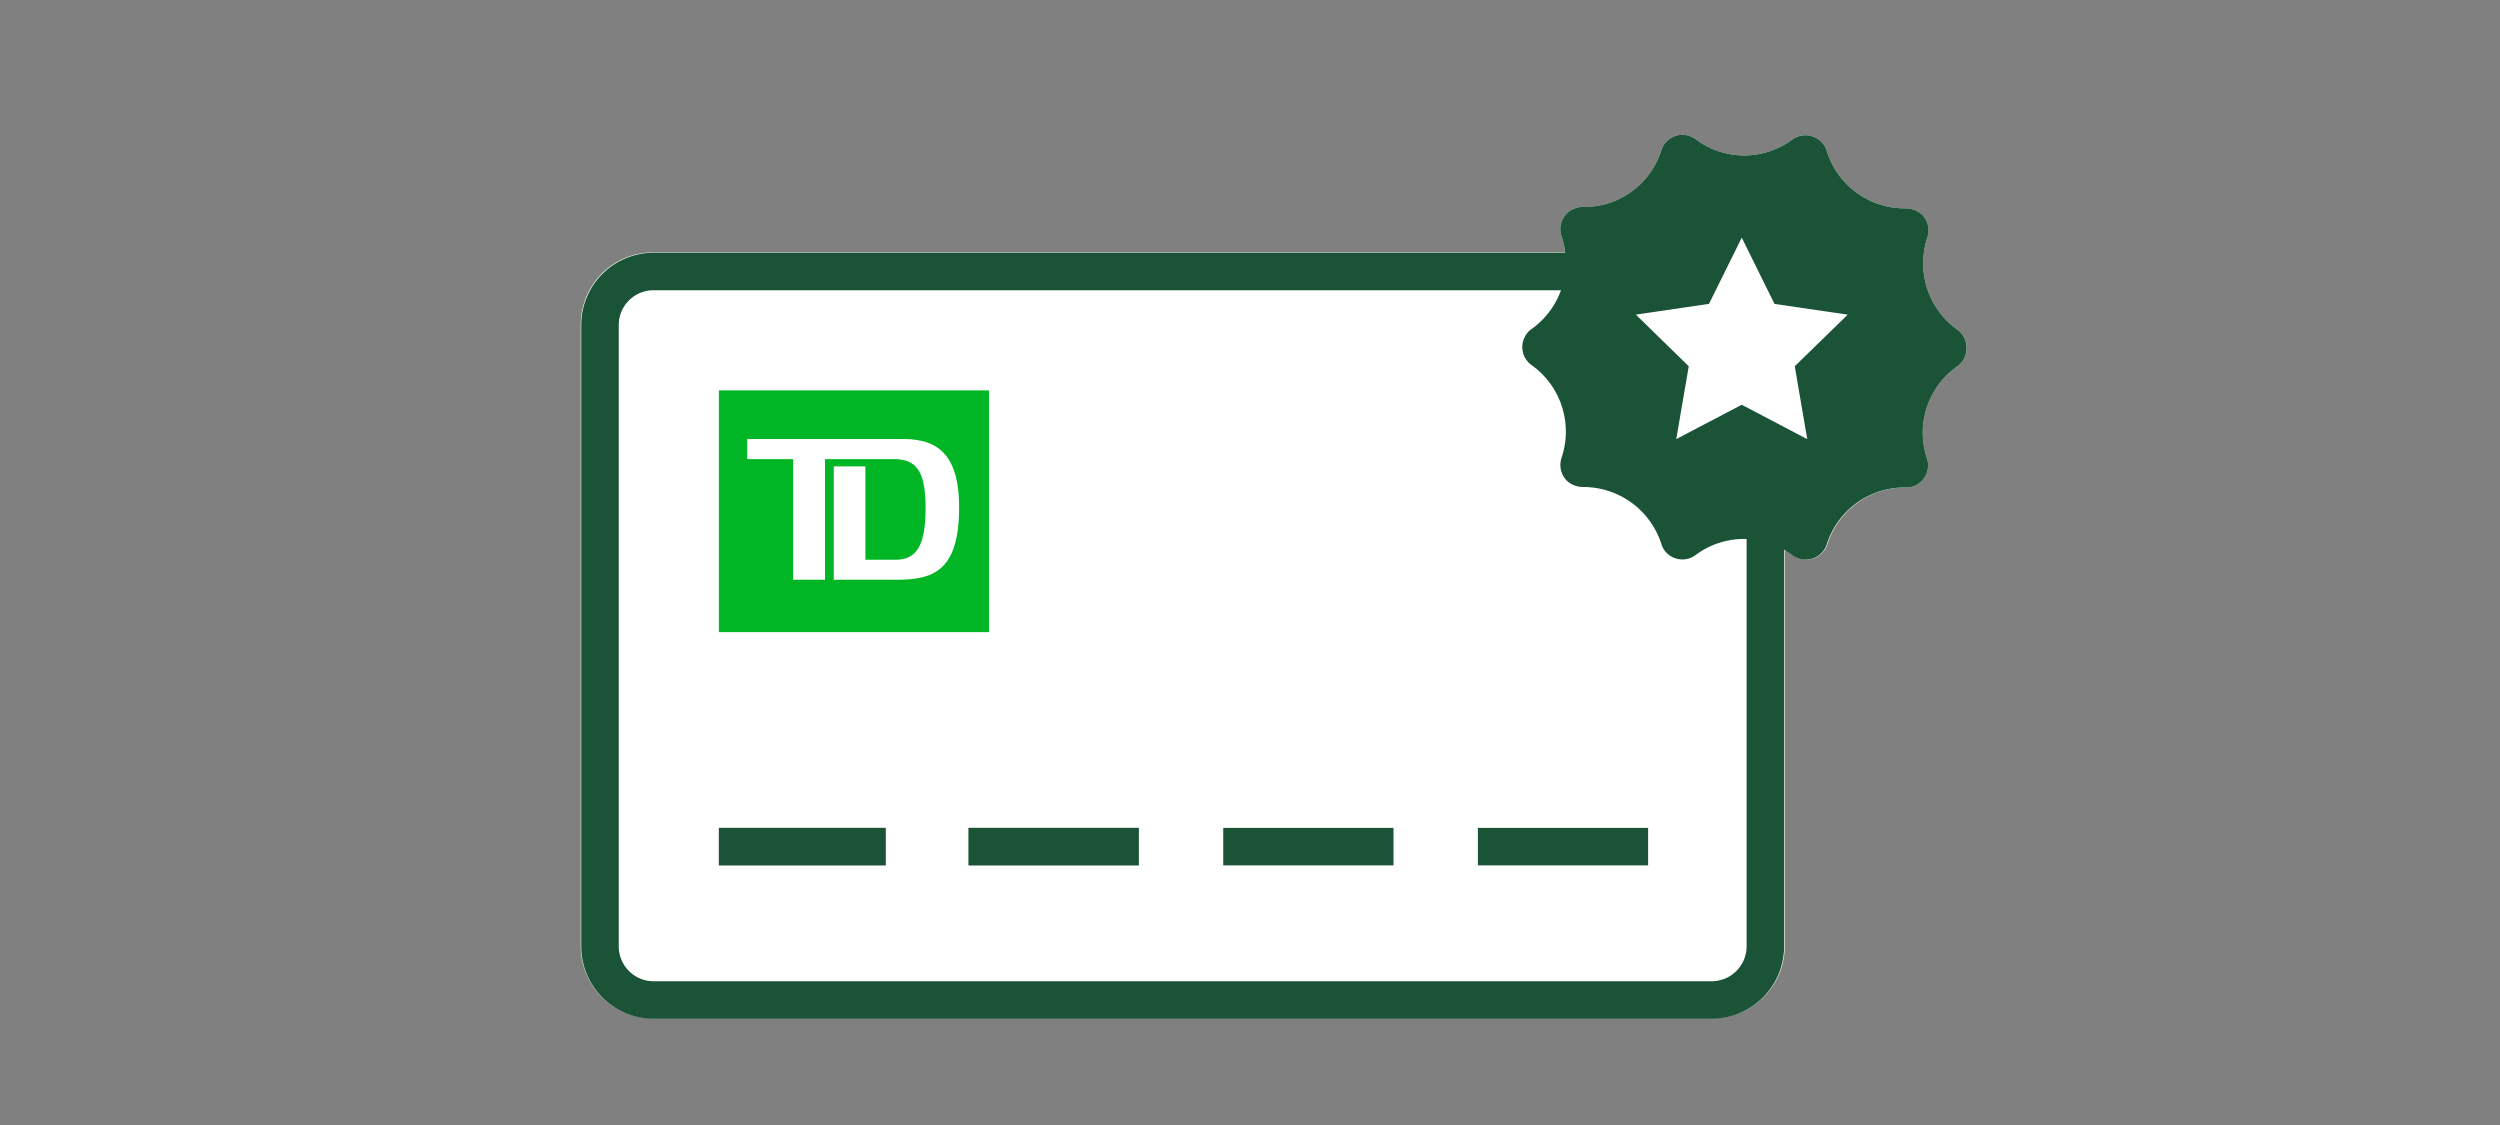
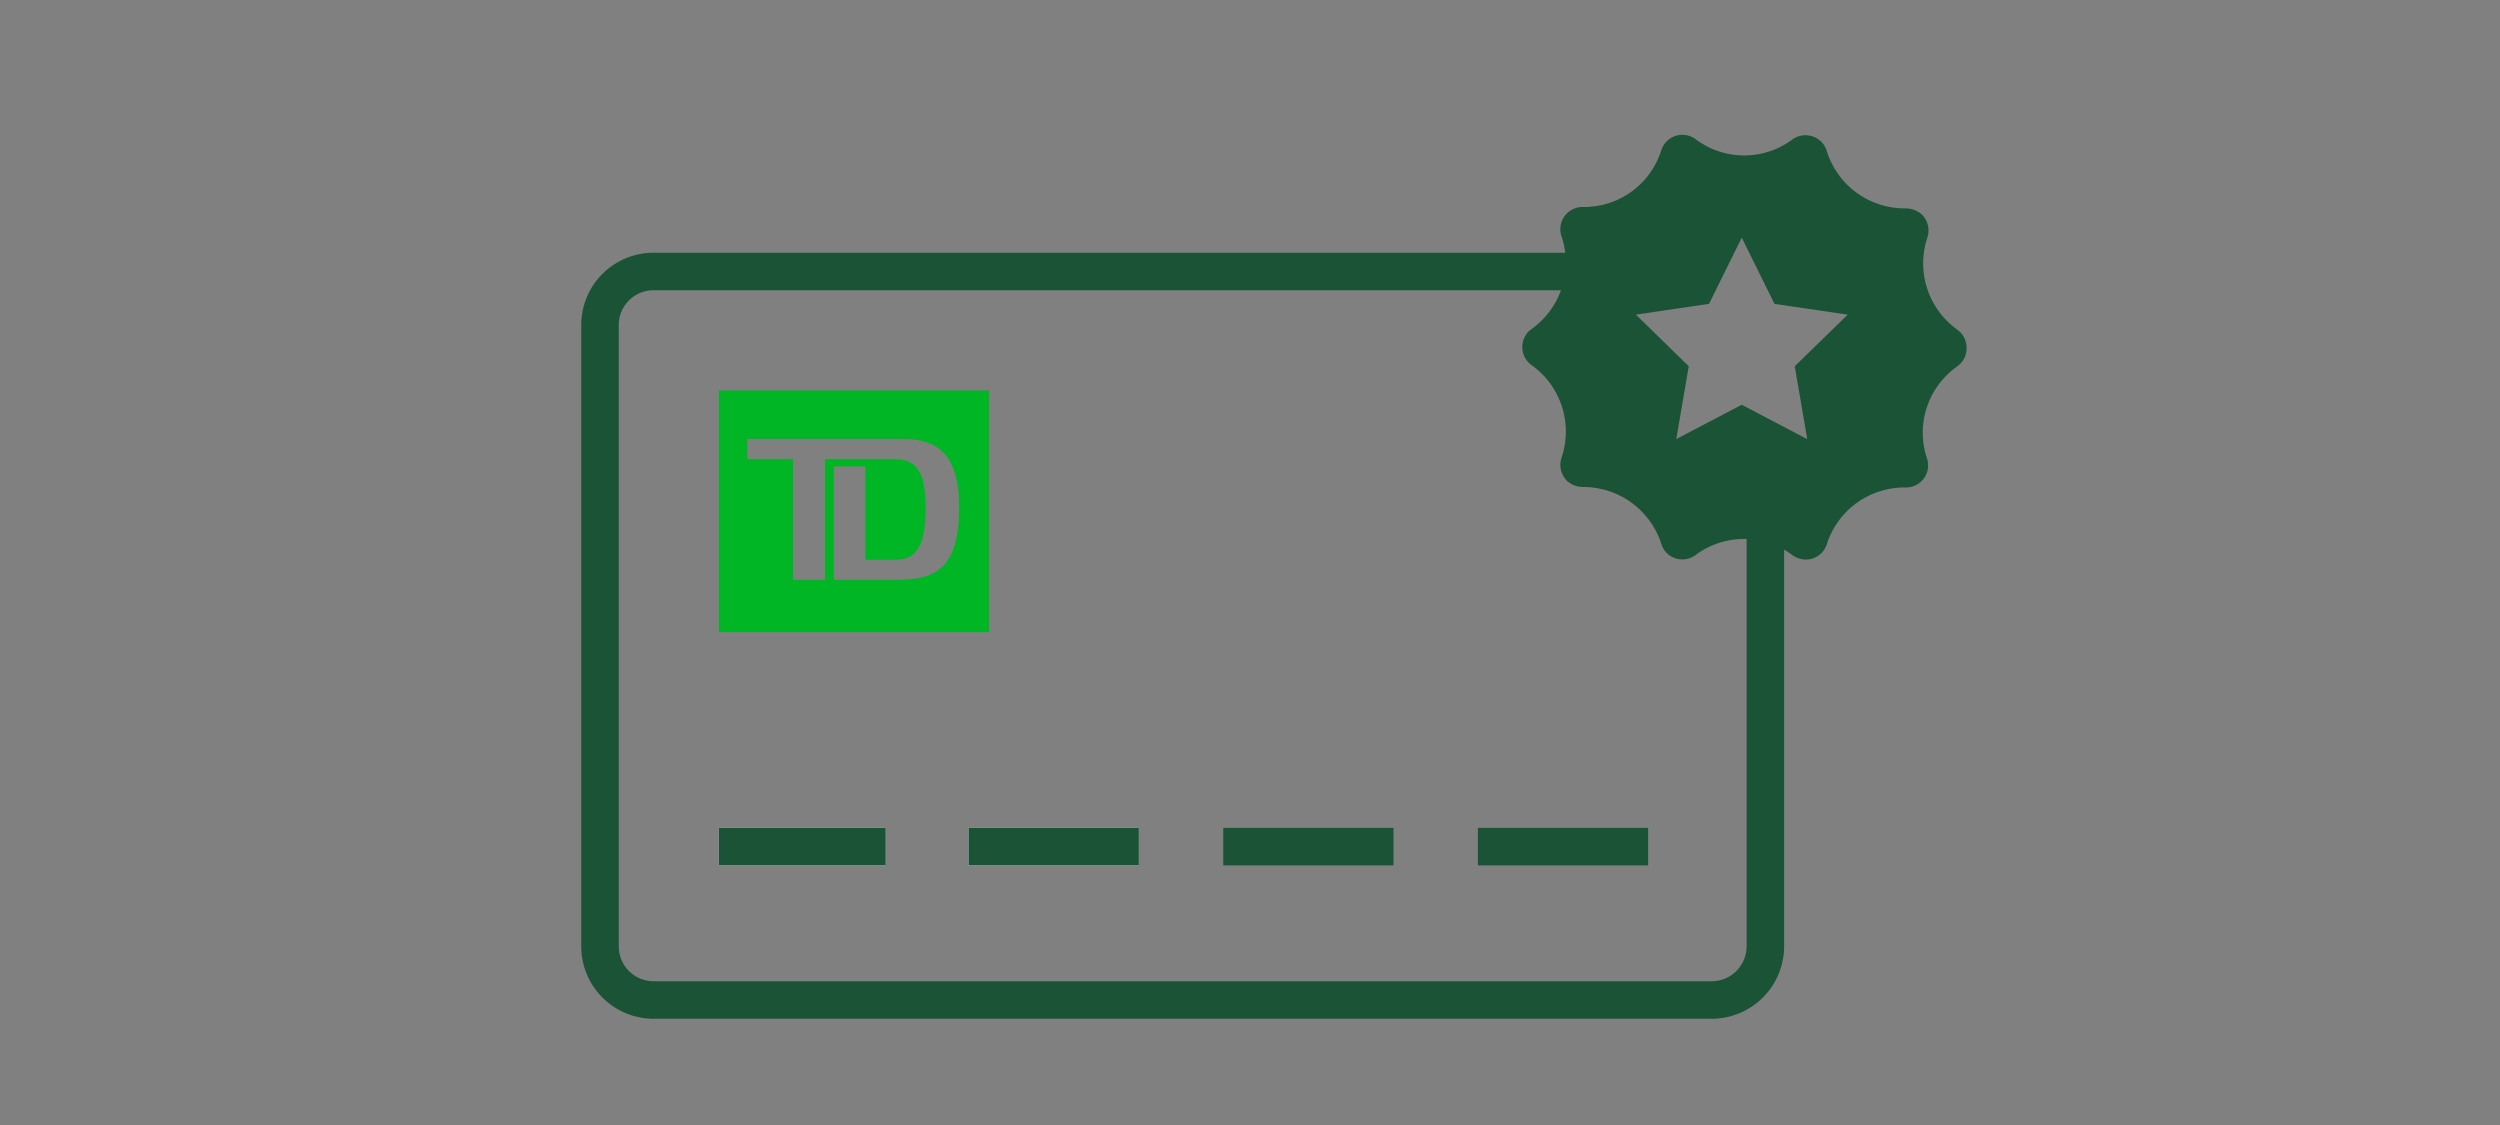
<svg xmlns="http://www.w3.org/2000/svg" viewBox="0 0 200 90">
  <rect x="0" y="0" width="200" height="90" fill="#808080" stroke="none" />
  <title>allInclusiveChequingAccount</title>
  <g id="FLT_ART_WORKS" data-name="FLT ART WORKS">
-     <path d="M157.3,27.52a1.73,1.73,0,0,0-.72-1.15A6.52,6.52,0,0,1,154.19,19a2,2,0,0,0,.09-.59,1.79,1.79,0,0,0-.54-1.25,1.92,1.92,0,0,0-1.25-.49h-.16a6.52,6.52,0,0,1-6.18-4.56,1.62,1.62,0,0,0-.27-.56,1.78,1.78,0,0,0-2.48-.4,6.45,6.45,0,0,1-7.73,0,1.74,1.74,0,0,0-.54-.28A1.77,1.77,0,0,0,132.91,12a6.47,6.47,0,0,1-6.21,4.56h-.1a1.65,1.65,0,0,0-.58.1,1.77,1.77,0,0,0-1.1,2.24,6.49,6.49,0,0,1,.29,1.29h-73A5.78,5.78,0,0,0,46.46,26V75.69a5.78,5.78,0,0,0,5.77,5.78H137a5.78,5.78,0,0,0,5.78-5.78V44a5.13,5.13,0,0,1,.66.41,2,2,0,0,0,.54.27,1.76,1.76,0,0,0,2.22-1.16A6.52,6.52,0,0,1,152.52,39a1.83,1.83,0,0,0,.52-.09,1.77,1.77,0,0,0,1.12-2.23,6.46,6.46,0,0,1-.34-2.1h0a6.51,6.51,0,0,1,2.77-5.28,2,2,0,0,0,.41-.41A1.79,1.79,0,0,0,157.3,27.52ZM70.86,69.23H57.51v-3H70.86Zm20.25,0H77.48v-3H91.11Z" style="fill:#fff" />
    <rect x="57.51" y="66.23" width="13.35" height="3" style="fill:#fff" />
    <rect x="77.48" y="66.23" width="13.63" height="3" style="fill:#fff" />
    <path d="M57.51,31.23V50.57H79.12V31.23ZM71.7,46.38h-5V37.31h2.53v7.47h2.43c1.68,0,2.39-1.17,2.39-4.16s-.8-3.89-2.51-3.89H66v9.65H63.45V36.73H59.78V35.12h12.5c3,0,4.45,1.56,4.45,5.47C76.73,45.75,74.59,46.38,71.7,46.38Z" style="fill:#00b624" />
    <path d="M141.23,40V75.69A4.3,4.3,0,0,1,137,80H52.23A4.29,4.29,0,0,1,48,75.69V26a4.28,4.28,0,0,1,4.27-4.28h76.1" style="fill:none;stroke:#1a5336;stroke-linecap:square;stroke-miterlimit:10;stroke-width:3px" />
    <line x1="57.51" y1="67.73" x2="70.86" y2="67.73" style="fill:none;stroke:#1a5336;stroke-miterlimit:10;stroke-width:3px" />
    <line x1="77.48" y1="67.73" x2="91.11" y2="67.73" style="fill:none;stroke:#1a5336;stroke-miterlimit:10;stroke-width:3px" />
    <line x1="97.86" y1="67.73" x2="111.48" y2="67.73" style="fill:none;stroke:#1a5336;stroke-miterlimit:10;stroke-width:3px" />
    <line x1="118.23" y1="67.73" x2="131.85" y2="67.73" style="fill:none;stroke:#1a5336;stroke-miterlimit:10;stroke-width:3px" />
    <path d="M156.58,26.37A6.52,6.52,0,0,1,154.19,19a2,2,0,0,0,.09-.59,1.81,1.81,0,0,0-.53-1.25,2,2,0,0,0-1.26-.49h-.16a6.52,6.52,0,0,1-6.18-4.56,1.62,1.62,0,0,0-.27-.56,1.79,1.79,0,0,0-2.48-.4,6.45,6.45,0,0,1-7.73,0,1.74,1.74,0,0,0-.54-.28A1.77,1.77,0,0,0,132.91,12a6.47,6.47,0,0,1-6.21,4.56h-.1a1.65,1.65,0,0,0-.58.1,1.77,1.77,0,0,0-1.1,2.24,6.54,6.54,0,0,1-2.39,7.42,1.4,1.4,0,0,0-.42.42,1.77,1.77,0,0,0,.42,2.47,6.53,6.53,0,0,1,2.39,7.42,2,2,0,0,0-.09.59,1.82,1.82,0,0,0,.53,1.25,1.91,1.91,0,0,0,1.26.49h.07a6.56,6.56,0,0,1,6.22,4.56,1.73,1.73,0,0,0,.25.51,1.77,1.77,0,0,0,2.48.38,6.45,6.45,0,0,1,7.75,0,1.82,1.82,0,0,0,.54.27,1.76,1.76,0,0,0,2.22-1.16A6.52,6.52,0,0,1,152.52,39h0a1.83,1.83,0,0,0,.52-.09,1.77,1.77,0,0,0,1.12-2.23,6.46,6.46,0,0,1-.34-2.1h0a6.51,6.51,0,0,1,2.77-5.28,2,2,0,0,0,.41-.41,1.79,1.79,0,0,0,.3-1.33A1.73,1.73,0,0,0,156.58,26.37Zm-13,2.93,1,5.83-5.24-2.75-5.24,2.75,1-5.83-4.23-4.13,5.85-.86,2.62-5.3,2.62,5.3,5.86.86Z" style="fill:#1a5336" />
  </g>
</svg>